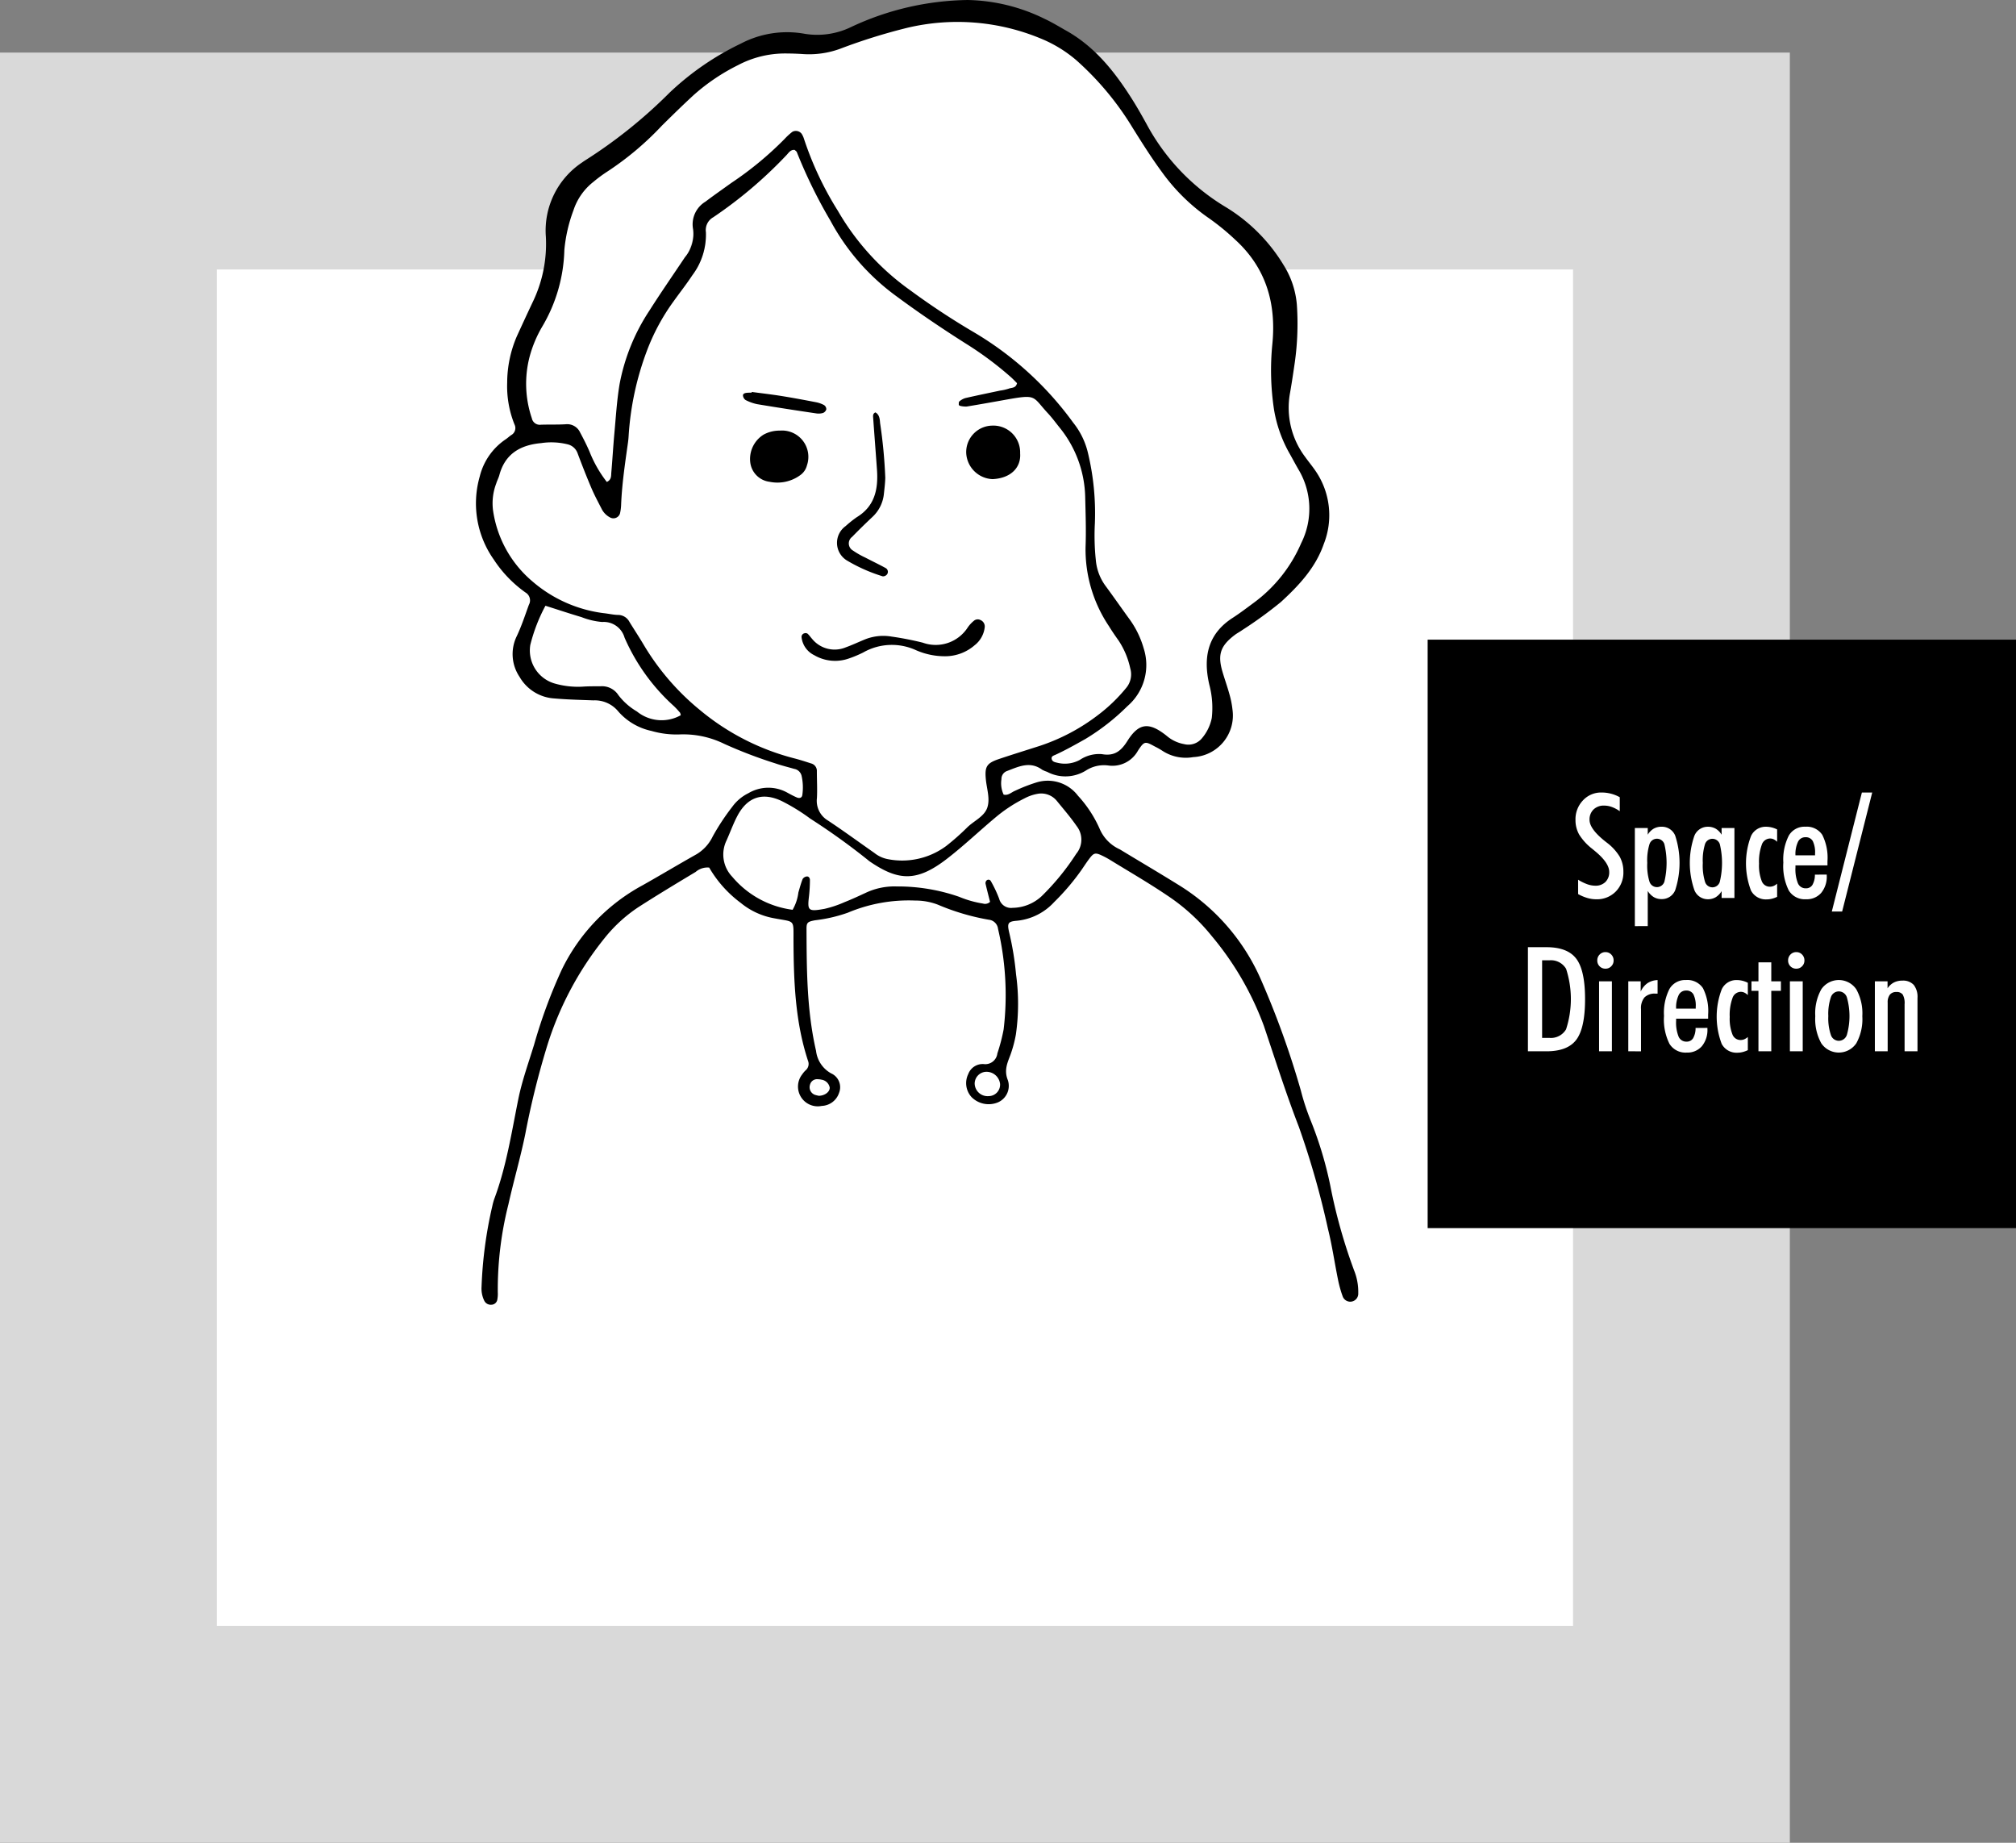
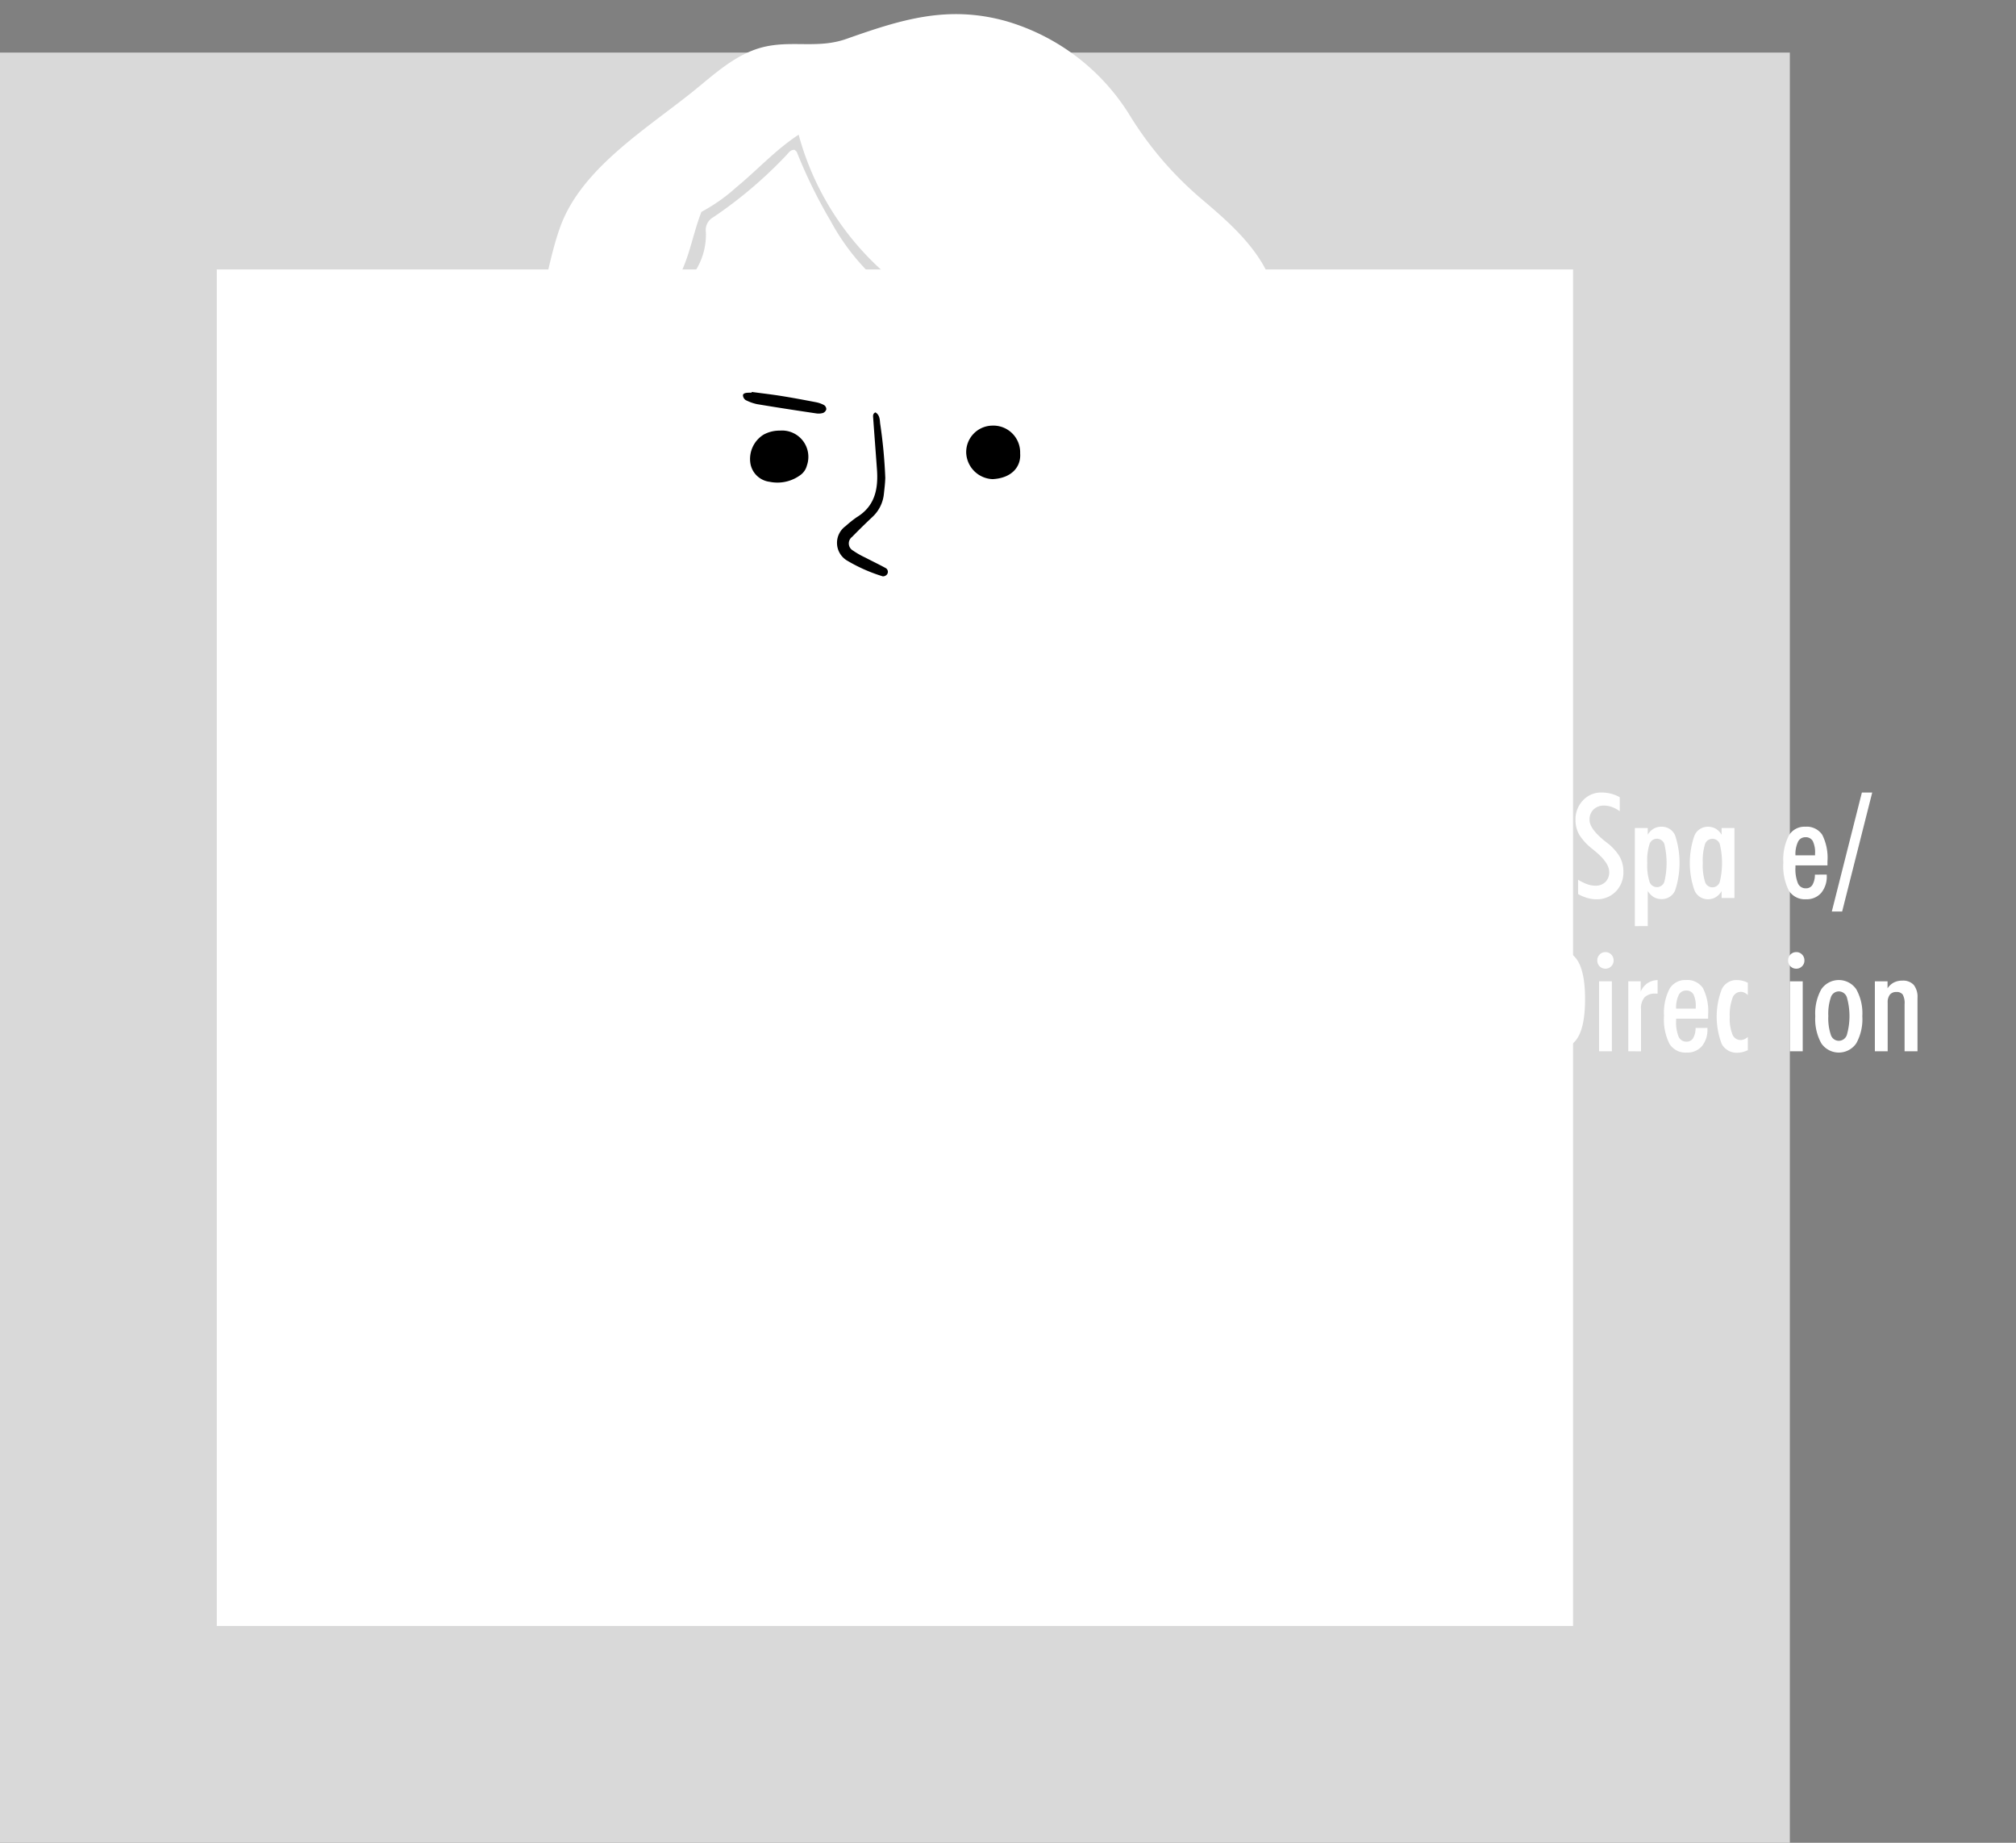
<svg xmlns="http://www.w3.org/2000/svg" width="276.186" height="252.408" viewBox="0 0 276.186 252.408">
  <rect x="0" y="0" width="276.186" height="252.408" fill="#808080" stroke="none" />
  <g id="コンポーネント_50_1" data-name="コンポーネント 50 – 1" transform="translate(14.85)">
    <rect id="長方形_49" data-name="長方形 49" width="215.503" height="215.503" transform="translate(0 22.055)" fill="#fff" stroke="#d9d9d9" stroke-miterlimit="10" stroke-width="29.7" />
-     <rect id="長方形_50" data-name="長方形 50" width="80.602" height="80.602" transform="translate(180.734 87.613)" />
    <g id="グループ_357" data-name="グループ 357" transform="translate(-836.207 -4622.888)">
      <g id="グループ_356" data-name="グループ 356">
        <path id="パス_1279" data-name="パス 1279" d="M1037.553,4743.382a6.529,6.529,0,0,0,1.26.62,3.333,3.333,0,0,0,1.084.2,1.9,1.9,0,0,0,1.4-.513,1.842,1.842,0,0,0,.517-1.372q0-1.26-1.982-2.881l-.352-.293a7.472,7.472,0,0,1-1.777-1.938,4,4,0,0,1-.508-2.007,3.733,3.733,0,0,1,1.026-2.685,3.363,3.363,0,0,1,2.539-1.075,5.064,5.064,0,0,1,2.5.645V4734a4.643,4.643,0,0,0-1.089-.581,3.1,3.1,0,0,0-1.05-.19,2,2,0,0,0-1.455.532,1.891,1.891,0,0,0-.547,1.421q0,1.23,2.1,2.91c.13.1.231.182.3.234a6.923,6.923,0,0,1,1.729,1.895,4.2,4.2,0,0,1,.508,2.08,3.687,3.687,0,0,1-1.045,2.7,3.6,3.6,0,0,1-2.676,1.06,4.4,4.4,0,0,1-1.211-.176,6.148,6.148,0,0,1-1.27-.537Z" fill="#fff" />
        <path id="パス_1280" data-name="パス 1280" d="M1045.327,4749.739V4736.3h1.767v.918a2.338,2.338,0,0,1,.816-.83,2.14,2.14,0,0,1,1.079-.264,1.963,1.963,0,0,1,1.86,1.206,12,12,0,0,1,0,7.5,1.963,1.963,0,0,1-1.86,1.206,2.069,2.069,0,0,1-1.069-.273,2.536,2.536,0,0,1-.826-.84v4.814Zm1.7-8.662a7.487,7.487,0,0,0,.308,2.583,1.072,1.072,0,0,0,2.036,0,11.12,11.12,0,0,0,0-5.156,1.072,1.072,0,0,0-2.036,0A7.448,7.448,0,0,0,1047.026,4741.077Z" fill="#fff" />
        <path id="パス_1281" data-name="パス 1281" d="M1057.212,4745.882v-.938a2.435,2.435,0,0,1-.826.845,2.1,2.1,0,0,1-1.069.269,1.977,1.977,0,0,1-1.836-1.26,11.358,11.358,0,0,1-.005-7.417,1.973,1.973,0,0,1,1.841-1.255,2.14,2.14,0,0,1,1.079.264,2.339,2.339,0,0,1,.816.83v-.918h1.757v9.58Zm-2.578-4.8a7.589,7.589,0,0,0,.307,2.588,1.055,1.055,0,0,0,2.022,0,11.066,11.066,0,0,0,.005-5.156,1.069,1.069,0,0,0-2.032,0A7.584,7.584,0,0,0,1054.634,4741.077Z" fill="#fff" />
-         <path id="パス_1282" data-name="パス 1282" d="M1064.819,4745.726a3.837,3.837,0,0,1-.723.263,2.939,2.939,0,0,1-.722.088,2.29,2.29,0,0,1-2.134-1.206,10.473,10.473,0,0,1,.005-7.48,2.2,2.2,0,0,1,2.031-1.265,3.319,3.319,0,0,1,.791.093,3.518,3.518,0,0,1,.752.278v1.689a1.757,1.757,0,0,0-.478-.341,1.153,1.153,0,0,0-.489-.108,1.216,1.216,0,0,0-1.137.86,6.767,6.767,0,0,0-.376,2.587,5.866,5.866,0,0,0,.366,2.374,1.179,1.179,0,0,0,1.108.781,1.318,1.318,0,0,0,.513-.1,1.773,1.773,0,0,0,.493-.317Z" fill="#fff" />
        <path id="パス_1283" data-name="パス 1283" d="M1071.616,4742.679v.127a3.487,3.487,0,0,1-.762,2.382,2.622,2.622,0,0,1-2.08.87,2.575,2.575,0,0,1-2.358-1.2,7.463,7.463,0,0,1-.747-3.823,7.214,7.214,0,0,1,.747-3.691,2.473,2.473,0,0,1,2.261-1.221,2.556,2.556,0,0,1,2.324,1.108,6.969,6.969,0,0,1,.713,3.628v.557h-4.385v.283a5.146,5.146,0,0,0,.342,2.183,1.137,1.137,0,0,0,1.084.678,1.012,1.012,0,0,0,.9-.468,2.761,2.761,0,0,0,.337-1.407Zm-4.287-2.637h2.685v-.244a3.507,3.507,0,0,0-.312-1.709,1.081,1.081,0,0,0-1.006-.528,1.1,1.1,0,0,0-1.02.63A3.929,3.929,0,0,0,1067.329,4740.042Z" fill="#fff" />
        <path id="パス_1284" data-name="パス 1284" d="M1072.309,4747.737l4.121-16.3h1.416l-4.121,16.3Z" fill="#fff" />
        <path id="パス_1285" data-name="パス 1285" d="M1030.678,4766.882v-14.258h2.54q2.908,0,4.1,1.6t1.187,5.522q0,3.936-1.187,5.537t-4.1,1.6Zm1.944-1.836h1a2.4,2.4,0,0,0,2.28-1.172,13.4,13.4,0,0,0,.005-8.286,2.4,2.4,0,0,0-2.285-1.167h-1Z" fill="#fff" />
        <path id="パス_1286" data-name="パス 1286" d="M1040.18,4754.44a1.119,1.119,0,0,1,.323-.81,1.073,1.073,0,0,1,.8-.332,1.06,1.06,0,0,1,.791.332,1.119,1.119,0,0,1,.323.81,1.082,1.082,0,0,1-.327.8,1.069,1.069,0,0,1-.787.327,1.1,1.1,0,0,1-1.123-1.123Zm.245,12.442v-9.58h1.757v9.58Z" fill="#fff" />
        <path id="パス_1287" data-name="パス 1287" d="M1044.428,4766.882v-9.58h1.7v1.4a2.785,2.785,0,0,1,.927-1.147,2.63,2.63,0,0,1,1.387-.425v1.855h-.293a1.968,1.968,0,0,0-1.5.513,2.3,2.3,0,0,0-.478,1.607v5.781Z" fill="#fff" />
        <path id="パス_1288" data-name="パス 1288" d="M1055.268,4763.679v.127a3.492,3.492,0,0,1-.761,2.382,2.623,2.623,0,0,1-2.08.87,2.576,2.576,0,0,1-2.359-1.2,7.463,7.463,0,0,1-.747-3.823,7.214,7.214,0,0,1,.747-3.691,2.474,2.474,0,0,1,2.261-1.221,2.556,2.556,0,0,1,2.324,1.108,6.968,6.968,0,0,1,.713,3.628v.557h-4.385v.283a5.146,5.146,0,0,0,.342,2.183,1.137,1.137,0,0,0,1.084.678,1.012,1.012,0,0,0,.9-.468,2.752,2.752,0,0,0,.337-1.407Zm-4.287-2.637h2.686v-.244a3.494,3.494,0,0,0-.313-1.709,1.079,1.079,0,0,0-1.006-.528,1.1,1.1,0,0,0-1.02.63A3.93,3.93,0,0,0,1050.981,4761.042Z" fill="#fff" />
        <path id="パス_1289" data-name="パス 1289" d="M1060.805,4766.726a3.86,3.86,0,0,1-.722.263,2.948,2.948,0,0,1-.723.088,2.291,2.291,0,0,1-2.134-1.206,10.473,10.473,0,0,1,.005-7.48,2.2,2.2,0,0,1,2.031-1.265,3.313,3.313,0,0,1,.791.093,3.521,3.521,0,0,1,.752.278v1.689a1.744,1.744,0,0,0-.478-.341,1.149,1.149,0,0,0-.488-.108,1.217,1.217,0,0,0-1.138.86,6.764,6.764,0,0,0-.376,2.587,5.863,5.863,0,0,0,.366,2.374,1.179,1.179,0,0,0,1.109.781,1.317,1.317,0,0,0,.512-.1,1.76,1.76,0,0,0,.493-.317Z" fill="#fff" />
-         <path id="パス_1290" data-name="パス 1290" d="M1062.26,4766.882V4758.6h-.957v-1.3h.957v-2.6h1.758v2.6h1.319v1.3h-1.319v8.281Z" fill="#fff" />
        <path id="パス_1291" data-name="パス 1291" d="M1066.323,4754.44a1.118,1.118,0,0,1,.322-.81,1.074,1.074,0,0,1,.8-.332,1.061,1.061,0,0,1,.791.332,1.118,1.118,0,0,1,.322.81,1.083,1.083,0,0,1-.327.8,1.067,1.067,0,0,1-.786.327,1.1,1.1,0,0,1-1.123-1.123Zm.244,12.442v-9.58h1.758v9.58Z" fill="#fff" />
        <path id="パス_1292" data-name="パス 1292" d="M1070.044,4762.077a6.771,6.771,0,0,1,.825-3.686,2.9,2.9,0,0,1,4.795,0,6.771,6.771,0,0,1,.825,3.686,6.844,6.844,0,0,1-.825,3.711,2.9,2.9,0,0,1-4.795,0A6.844,6.844,0,0,1,1070.044,4762.077Zm1.787-.019a7.063,7.063,0,0,0,.346,2.573,1.149,1.149,0,0,0,1.089.815,1.171,1.171,0,0,0,1.109-.82,9.409,9.409,0,0,0,0-5.127,1.171,1.171,0,0,0-1.109-.82,1.149,1.149,0,0,0-1.089.815A7.027,7.027,0,0,0,1071.831,4762.058Z" fill="#fff" />
        <path id="パス_1293" data-name="パス 1293" d="M1078.208,4766.882v-9.58h1.738v.957a2.311,2.311,0,0,1,.855-.791,2.476,2.476,0,0,1,1.167-.264,1.972,1.972,0,0,1,1.567.586,2.655,2.655,0,0,1,.513,1.787v7.3h-1.768v-6.436a2.423,2.423,0,0,0-.254-1.328,1.011,1.011,0,0,0-.879-.351,1.075,1.075,0,0,0-.884.366,1.7,1.7,0,0,0-.3,1.089v6.66Z" fill="#fff" />
      </g>
    </g>
    <g id="グループ_360" data-name="グループ 360" transform="translate(-836.207 -4622.888)">
      <path id="パス_1294" data-name="パス 1294" d="M930.226,4643.42c-.586-.062-.837.425-1.164.754a59.77,59.77,0,0,1-10,8.475,2.005,2.005,0,0,0-1,2.039,9.251,9.251,0,0,1-1.863,5.911c-.8,1.22-1.711,2.365-2.557,3.554a28.61,28.61,0,0,0-3.679,6.831,40.044,40.044,0,0,0-2.485,11.608c-.029.565-.119,1.127-.2,1.688-.361,2.57-.725,5.138-.829,7.736a6.277,6.277,0,0,1-.155,1.2.943.943,0,0,1-1.366.543,2.654,2.654,0,0,1-1.163-1.2c-.481-.936-.981-1.866-1.392-2.833-.666-1.566-1.287-3.151-1.884-4.745a1.92,1.92,0,0,0-1.371-1.234,9.286,9.286,0,0,0-3.619-.167c-2.832.253-4.944,1.446-5.732,4.381-.105.389-.306.752-.424,1.139a7.654,7.654,0,0,0-.455,3.59,15.608,15.608,0,0,0,5.366,9.795,18.465,18.465,0,0,0,9.844,4.392c.643.067,1.282.225,1.924.237a1.768,1.768,0,0,1,1.569.957c.637,1.036,1.308,2.051,1.931,3.1a33.924,33.924,0,0,0,7.739,8.982,33.027,33.027,0,0,0,12.885,6.6c.784.2,1.554.45,2.324.7a1.051,1.051,0,0,1,.795,1.082c0,1.216.072,2.435.01,3.648a3.134,3.134,0,0,0,1.481,3.075c2.163,1.429,4.254,2.967,6.381,4.451a4.192,4.192,0,0,0,1.739.833,10.14,10.14,0,0,0,8.075-1.755,32.535,32.535,0,0,0,2.916-2.573c.921-.9,2.315-1.476,2.737-2.68s-.054-2.558-.184-3.847c-.183-1.825.108-2.274,1.856-2.859,1.843-.617,3.7-1.19,5.551-1.785a27.108,27.108,0,0,0,7.917-4.188,22.33,22.33,0,0,0,3.855-3.694,2.893,2.893,0,0,0,.6-2.726,11.1,11.1,0,0,0-1.585-3.791c-.471-.66-.93-1.33-1.355-2.02a18.861,18.861,0,0,1-3.184-10.789c.089-2.266.006-4.541-.048-6.811a15.618,15.618,0,0,0-3.555-9.63c-.508-.633-.988-1.291-1.54-1.884-2.167-2.327-1.469-2.639-5.628-1.9-1.834.329-3.667.66-5.506.96a3.11,3.11,0,0,1-.932-.1c-.063-.01-.159-.1-.159-.153,0-.152-.013-.375.077-.445a2.263,2.263,0,0,1,.817-.457c1.578-.363,3.165-.687,4.749-1.024a6.953,6.953,0,0,0,1.182-.264c.4-.163.993-.04,1.155-.757-.254-.252-.524-.542-.817-.806a46.511,46.511,0,0,0-6.239-4.641c-3.219-2.042-6.376-4.173-9.441-6.441a30.874,30.874,0,0,1-9.055-10.352,67.794,67.794,0,0,1-4.6-9.377C930.5,4643.622,930.338,4643.533,930.226,4643.42Z" fill="#fff" />
      <g id="グループ_359" data-name="グループ 359">
        <path id="パス_1295" data-name="パス 1295" d="M998.186,4684.277c-3.975-8.324,1.082-17.269-4.032-25.531-2.12-3.424-5.216-6.08-8.25-8.652a47.891,47.891,0,0,1-9.755-11.381,29.616,29.616,0,0,0-16.929-12.922c-8.028-2.246-14.389-.229-21.9,2.423-3.753,1.325-7.145.258-10.91,1.013-3.908.785-6.879,3.561-9.869,5.99-6.363,5.167-15.435,10.6-18.395,18.647-1.6,4.347-1.99,8.832-3.83,13.134-1.7,3.963-2.527,7.045-1.629,11.343.577,2.762,3.01,3.5,5.107,2.855a2.58,2.58,0,0,0,1.671.164c.055-.012.11-.02.165-.032.112.12.223.24.327.368.016.021.028.044.043.065a.645.645,0,0,0,.15.517,9.087,9.087,0,0,1,1.411,2.565l-.035,1.265a2.5,2.5,0,0,0,1.171,2.092c.068.168.132.337.209.5a3.605,3.605,0,0,0,.914,1.393.861.861,0,0,0,1.377-.455,4.558,4.558,0,0,0,.126-.644,2.7,2.7,0,0,0,.158-.965,2.453,2.453,0,0,0,.791-1.014,2.516,2.516,0,0,0,.525-2.252c-.075-.322-.171-.64-.269-.958q.069-2.506.138-5.014a3.952,3.952,0,0,0,.673-1.587c1.036-5.589,2.445-9.841,5.783-14.4,2.619-3.58,2.842-7.039,4.325-10.892a24.246,24.246,0,0,0,4.773-3.361c2.893-2.375,5.364-5.13,8.516-7.193.012-.009.021-.019.033-.027a38.587,38.587,0,0,0,11.8,18.946c5.84,5.408,13.317,8.6,19.3,13.975,4.472,4.017,8.612,9.015,8.991,15.242.3,4.878-.517,9.218,1.283,13.921a45.653,45.653,0,0,0,2.861,5.437c1.779,3.265,1.784,5.082,1.8,8.222q-.24.307-.483.612a.655.655,0,0,0-.128.13c-.164.25-.351.482-.527.723-.129.171-.256.344-.379.521a18.238,18.238,0,0,1-4.264,3.987,18.547,18.547,0,0,1-3.148,1.685,11.885,11.885,0,0,0-3.15,1.658.65.65,0,0,0,.131,1.011c1.011.685,2.472.127,3.583,0a37.313,37.313,0,0,0,4.19-.6,7.8,7.8,0,0,0,5.25-3.578,4.847,4.847,0,0,0,2.46,1.95,5.936,5.936,0,0,0,7.421-3.346c1.8-4.1-.764-7.835.85-12.031,2.081-2.408,5.865-3.732,7.991-5.925a12.339,12.339,0,0,0,2.371-3.378C1002.585,4695.143,1000.9,4689.968,998.186,4684.277Z" fill="#fff" />
        <path id="パス_1296" data-name="パス 1296" d="M914.29,4718.113a17.218,17.218,0,0,1-6.564-7.659,5.087,5.087,0,0,0-1.871-2.489,4.389,4.389,0,0,0-2.64-.515,28.281,28.281,0,0,0-5.563-1.38,2.371,2.371,0,0,0-.932-.514,2.506,2.506,0,0,0-3.037,1.725c-.691,2.37-1.582,5.433-.247,7.737a4.7,4.7,0,0,0,3.909,2.255,9.744,9.744,0,0,0,1.942-.158c.231-.033.461-.073.692-.105-.053.013.553-.045.633-.048a7.754,7.754,0,0,1,5.293,1.744,38.145,38.145,0,0,0,2.917,2.757,7.264,7.264,0,0,0,4.222,1.252A2.49,2.49,0,0,0,914.29,4718.113Z" fill="#fff" />
        <g id="グループ_358" data-name="グループ 358">
-           <path id="パス_1297" data-name="パス 1297" d="M958.852,4731.725c.643.158,1.061-.326,1.573-.527a22.735,22.735,0,0,1,2.936-1.144,5.2,5.2,0,0,1,5.674,1.823,16.534,16.534,0,0,1,3.03,4.666,5.408,5.408,0,0,0,2.7,2.679c2.7,1.641,5.427,3.24,8.11,4.909a28.707,28.707,0,0,1,11.365,13.25,120.208,120.208,0,0,1,5.326,14.863,32.5,32.5,0,0,0,1.365,4.154,51.566,51.566,0,0,1,2.663,8.833,73.909,73.909,0,0,0,3.279,11.687,7.863,7.863,0,0,1,.561,3.092,1.1,1.1,0,0,1-2.133.441,15.582,15.582,0,0,1-.647-2.33c-.47-2.3-.8-4.636-1.369-6.912a116.477,116.477,0,0,0-4-14.011c-1.752-4.532-3.222-9.173-4.775-13.78a41.419,41.419,0,0,0-7.169-12.346,26.836,26.836,0,0,0-6.1-5.548c-2.55-1.723-5.222-3.264-7.845-4.877a11.462,11.462,0,0,0-1.072-.574c-.873-.415-1.113-.375-1.661.337-.4.513-.748,1.059-1.116,1.593a31.746,31.746,0,0,1-3.774,4.444,7.973,7.973,0,0,1-5.1,2.555c-1.216.1-1.357.322-1.066,1.584a40.72,40.72,0,0,1,.945,5.754,29.592,29.592,0,0,1-.022,8.242,17.151,17.151,0,0,1-.756,2.812c-.433,1.133-.88,2.113-.343,3.449a2.459,2.459,0,0,1-1.384,3.044,3.312,3.312,0,0,1-3.584-.723,2.837,2.837,0,0,1-.457-3.167,2.107,2.107,0,0,1,2.109-1.365,1.663,1.663,0,0,0,1.878-1.459,24.812,24.812,0,0,0,.858-3.285,39.758,39.758,0,0,0-.766-13.774,1.418,1.418,0,0,0-1.259-1.251,31.357,31.357,0,0,1-6.979-2.061,8.51,8.51,0,0,0-3.087-.565,21.459,21.459,0,0,0-9.252,1.662,20.5,20.5,0,0,1-4.486,1.038c-1.019.191-1.179.3-1.175,1.189.022,5.6.039,11.194,1.306,16.695a4.048,4.048,0,0,0,2.055,3.079,2.079,2.079,0,0,1,1.1,2.671,2.6,2.6,0,0,1-2.373,1.793,2.706,2.706,0,0,1-2.678-4.32,3.415,3.415,0,0,1,.469-.555,1.146,1.146,0,0,0,.324-1.31c-1.747-5.315-1.957-10.816-1.985-16.344-.016-3.112.277-2.609-2.655-3.173a9.933,9.933,0,0,1-4.581-2.111,16.045,16.045,0,0,1-4.315-4.831,2.464,2.464,0,0,0-1.852.594c-2.64,1.584-5.278,3.175-7.868,4.839a20.21,20.21,0,0,0-4.637,4.259,44.464,44.464,0,0,0-7.981,15.187,113.019,113.019,0,0,0-2.846,11.561c-.659,3.253-1.6,6.449-2.322,9.691a47.517,47.517,0,0,0-1.456,12.035,4.1,4.1,0,0,1-.058.966.834.834,0,0,1-.824.743.986.986,0,0,1-.981-.572,3.8,3.8,0,0,1-.361-1.888,57.84,57.84,0,0,1,1.479-11.069,8.07,8.07,0,0,1,.256-.938c1.66-4.429,2.369-9.088,3.3-13.692.517-2.55,1.407-4.989,2.165-7.467a70.67,70.67,0,0,1,3.782-10.25,26.085,26.085,0,0,1,11.084-11.578c2.4-1.35,4.763-2.769,7.163-4.121a5.715,5.715,0,0,0,2.444-2.572,31.2,31.2,0,0,1,2.672-4.051,5.977,5.977,0,0,1,2.21-1.863,5.353,5.353,0,0,1,5.338-.076c.425.235.855.466,1.3.657.326.14.678.089.749-.316a7.265,7.265,0,0,0-.1-2.657,1.251,1.251,0,0,0-1.007-.94c-.856-.249-1.724-.458-2.566-.748a63.558,63.558,0,0,1-7.024-2.681,12.749,12.749,0,0,0-6.124-1.291,12.3,12.3,0,0,1-3.845-.479,8.34,8.34,0,0,1-4.544-2.669,4.156,4.156,0,0,0-3.411-1.517c-1.782-.066-3.568-.108-5.343-.263a5.906,5.906,0,0,1-4.769-2.954,5.583,5.583,0,0,1-.389-5.57c.664-1.4,1.137-2.856,1.663-4.3a1.248,1.248,0,0,0-.446-1.677,16.736,16.736,0,0,1-4.367-4.533,13.333,13.333,0,0,1-1.919-11.364,8.605,8.605,0,0,1,3.531-5.08c.272-.175.507-.406.774-.589a1.1,1.1,0,0,0,.456-1.466,13.993,13.993,0,0,1-1-5.708,16.1,16.1,0,0,1,1.332-6.383c.71-1.547,1.421-3.093,2.149-4.632a18.34,18.34,0,0,0,1.819-8.958,11.2,11.2,0,0,1,5-10.224c.131-.1.267-.184.4-.272a67.214,67.214,0,0,0,11.543-9.26,38.046,38.046,0,0,1,9.78-6.73,13.611,13.611,0,0,1,8.739-1.336,10.61,10.61,0,0,0,6.353-.929,38.7,38.7,0,0,1,15.979-3.7,24.849,24.849,0,0,1,10.534,2.581c1.027.479,2,1.076,2.987,1.633,3.941,2.221,6.638,5.644,9,9.379.693,1.1,1.332,2.226,1.958,3.361a29.531,29.531,0,0,0,10.75,11.337,23.528,23.528,0,0,1,8.023,7.981,12.035,12.035,0,0,1,1.837,5.468,38.062,38.062,0,0,1-.369,8.486c-.174,1.2-.357,2.406-.568,3.6a11.212,11.212,0,0,0,2.064,8.745c.47.66.995,1.282,1.447,1.954a10.713,10.713,0,0,1,1.108,10c-1.125,3.243-3.4,5.666-5.87,7.932a57.067,57.067,0,0,1-5.311,3.854c-.328.238-.7.421-1.017.666-1.972,1.5-2.365,2.7-1.662,5.073.3,1.011.657,2,.936,3.02a12.261,12.261,0,0,1,.425,2.139,5.709,5.709,0,0,1-5.38,6.491,5.86,5.86,0,0,1-4.2-.85,9.939,9.939,0,0,0-1.054-.6c-1.347-.735-1.441-.761-2.313.559a4,4,0,0,1-4.09,2.036,4.563,4.563,0,0,0-3.028.682,5.335,5.335,0,0,1-5.343.183,3.658,3.658,0,0,1-.671-.284c-1.651-1.209-3.222-.429-4.8.174a1.15,1.15,0,0,0-.775,1.122A3.664,3.664,0,0,0,958.852,4731.725Zm-28.626-88.305c-.586-.062-.837.425-1.164.754a59.77,59.77,0,0,1-10,8.475,2.005,2.005,0,0,0-1,2.039,9.251,9.251,0,0,1-1.863,5.911c-.8,1.22-1.711,2.365-2.557,3.554a28.61,28.61,0,0,0-3.679,6.831,40.044,40.044,0,0,0-2.485,11.608c-.029.565-.119,1.127-.2,1.688-.361,2.57-.725,5.138-.829,7.736a6.277,6.277,0,0,1-.155,1.2.943.943,0,0,1-1.366.543,2.654,2.654,0,0,1-1.163-1.2c-.481-.936-.981-1.866-1.392-2.833-.666-1.566-1.287-3.151-1.884-4.745a1.92,1.92,0,0,0-1.371-1.234,9.286,9.286,0,0,0-3.619-.167c-2.832.253-4.944,1.446-5.732,4.381-.105.389-.306.752-.424,1.139a7.654,7.654,0,0,0-.455,3.59,15.608,15.608,0,0,0,5.366,9.795,18.465,18.465,0,0,0,9.844,4.392c.643.067,1.282.225,1.924.237a1.768,1.768,0,0,1,1.569.957c.637,1.036,1.308,2.051,1.931,3.1a33.924,33.924,0,0,0,7.739,8.982,33.027,33.027,0,0,0,12.885,6.6c.784.2,1.554.45,2.324.7a1.051,1.051,0,0,1,.795,1.082c0,1.216.072,2.435.01,3.648a3.134,3.134,0,0,0,1.481,3.075c2.163,1.429,4.254,2.967,6.381,4.451a4.192,4.192,0,0,0,1.739.833,10.14,10.14,0,0,0,8.075-1.755,32.535,32.535,0,0,0,2.916-2.573c.921-.9,2.315-1.476,2.737-2.68s-.054-2.558-.184-3.847c-.183-1.825.108-2.274,1.856-2.859,1.843-.617,3.7-1.19,5.551-1.785a27.108,27.108,0,0,0,7.917-4.188,22.33,22.33,0,0,0,3.855-3.694,2.893,2.893,0,0,0,.6-2.726,11.1,11.1,0,0,0-1.585-3.791c-.471-.66-.93-1.33-1.355-2.02a18.861,18.861,0,0,1-3.184-10.789c.089-2.266.006-4.541-.048-6.811a15.618,15.618,0,0,0-3.555-9.63c-.508-.633-.988-1.291-1.54-1.884-2.167-2.327-1.469-2.639-5.628-1.9-1.834.329-3.667.66-5.506.96a3.11,3.11,0,0,1-.932-.1c-.063-.01-.159-.1-.159-.153,0-.152-.013-.375.077-.445a2.263,2.263,0,0,1,.817-.457c1.578-.363,3.165-.687,4.749-1.024a6.953,6.953,0,0,0,1.182-.264c.4-.163.993-.04,1.155-.757-.254-.252-.524-.542-.817-.806a46.511,46.511,0,0,0-6.239-4.641c-3.219-2.042-6.376-4.173-9.441-6.441a30.874,30.874,0,0,1-9.055-10.352,67.794,67.794,0,0,1-4.6-9.377C930.5,4643.622,930.338,4643.533,930.226,4643.42ZM904.49,4688.9c.662-.308.576-.849.616-1.3.156-1.777.254-3.559.417-5.335.208-2.259.343-4.533.716-6.766a27.34,27.34,0,0,1,4.094-10.079c1.56-2.466,3.231-4.861,4.851-7.289a4.986,4.986,0,0,0,1.122-3.854,3.624,3.624,0,0,1,1.691-3.765c1.163-.88,2.362-1.713,3.546-2.566a46.261,46.261,0,0,0,7.3-6.026,8.421,8.421,0,0,1,1.07-.98.994.994,0,0,1,1.286.3,2.988,2.988,0,0,1,.3.661,45,45,0,0,0,4.65,9.871,34.523,34.523,0,0,0,9.918,10.883,100.734,100.734,0,0,0,8.731,5.753,45.208,45.208,0,0,1,13.579,12.364,10.43,10.43,0,0,1,2.017,4.115,35.5,35.5,0,0,1,.959,9.655,32.245,32.245,0,0,0,.133,5.1,6.959,6.959,0,0,0,1.378,3.566c1.059,1.436,2.077,2.9,3.124,4.346a12.68,12.68,0,0,1,2.043,4.114,7.433,7.433,0,0,1-2.233,7.952,30.34,30.34,0,0,1-5.732,4.478c-1.343.755-2.681,1.51-4.08,2.156-.272.126-.665.207-.54.633.1.355.473.406.785.48a4.286,4.286,0,0,0,3.064-.4,4.735,4.735,0,0,1,3.01-.787c1.685.3,2.605-.375,3.509-1.813,1.576-2.508,2.988-2.6,5.384-.685a5.031,5.031,0,0,0,2.379,1.127,2.4,2.4,0,0,0,2.423-.779,6.146,6.146,0,0,0,1.367-2.8,12.34,12.34,0,0,0-.337-4.557c-.97-4.151.061-7.133,3.194-9.154,1.021-.659,1.989-1.4,2.968-2.123a19.877,19.877,0,0,0,6.423-8.111,10.483,10.483,0,0,0-.339-10.038c-.409-.7-.789-1.417-1.184-2.125a18.208,18.208,0,0,1-2.2-6.145,35.915,35.915,0,0,1-.226-8.97c.546-5.567-.858-10.439-5.11-14.306a32.61,32.61,0,0,0-3.576-2.923,26.415,26.415,0,0,1-6.4-6.266c-1.447-1.959-2.741-4.015-4.032-6.078a40.355,40.355,0,0,0-7.752-9.31,17.808,17.808,0,0,0-4.744-2.912,29.789,29.789,0,0,0-18.353-1.527,79.386,79.386,0,0,0-9.264,2.89,12.383,12.383,0,0,1-5,.724c-.809-.056-1.621-.083-2.432-.087a13.8,13.8,0,0,0-6.543,1.6,27.51,27.51,0,0,0-6.035,4.062c-1.492,1.372-2.94,2.792-4.383,4.216a41.292,41.292,0,0,1-7.421,6.258,18.922,18.922,0,0,0-1.958,1.441,8.178,8.178,0,0,0-2.749,3.922,20.681,20.681,0,0,0-1.243,5.434,21.622,21.622,0,0,1-2.984,10.4,16.666,16.666,0,0,0-1.788,4.248,14.694,14.694,0,0,0,.319,8.385,1.113,1.113,0,0,0,1.247.883c1.134-.038,2.272.006,3.4-.063a1.944,1.944,0,0,1,1.97,1.132c.46.854.9,1.723,1.284,2.612A16.814,16.814,0,0,0,904.49,4688.9Zm52.5,57.507c-.2-.793-.426-1.641-.619-2.5a.526.526,0,0,1,.151-.431.373.373,0,0,1,.591.122,16.822,16.822,0,0,1,1.13,2.4,1.674,1.674,0,0,0,1.844,1.235,5.955,5.955,0,0,0,3.963-1.588,33.392,33.392,0,0,0,4.748-5.815,3.018,3.018,0,0,0,.049-3.808c-.825-1.2-1.784-2.3-2.7-3.428a2.756,2.756,0,0,0-2.61-.982,6.052,6.052,0,0,0-1.819.624,20.174,20.174,0,0,0-4.046,2.669c-2.233,1.872-4.348,3.894-6.656,5.665-4.044,3.1-6.538,2.982-10.376.4a3.671,3.671,0,0,1-.388-.292,91.48,91.48,0,0,0-7.888-5.661,26.471,26.471,0,0,0-3.916-2.411c-2.665-1.263-4.73-.526-6.089,2.067-.562,1.072-.971,2.224-1.469,3.331a4.4,4.4,0,0,0,.778,4.968,12.988,12.988,0,0,0,8.275,4.529,6.311,6.311,0,0,0,.791-2.375c.181-.618.345-1.244.583-1.84a.785.785,0,0,1,.564-.349c.28-.034.437.245.433.48a20.549,20.549,0,0,1-.121,2.177c-.243,2.031-.139,2.183,2.117,1.779a14.852,14.852,0,0,0,2.754-.922c.978-.385,1.933-.829,2.887-1.271a9.188,9.188,0,0,1,4.241-.876,25.567,25.567,0,0,1,8.568,1.419,14.243,14.243,0,0,0,3.261.924A.972.972,0,0,0,956.993,4746.412Zm-60.906-40.554a23.006,23.006,0,0,0-2.079,5.378,4.711,4.711,0,0,0,3.3,5.265,11.584,11.584,0,0,0,3.848.443c.807-.059,1.619-.048,2.429-.049a2.673,2.673,0,0,1,2.5,1.219,8.767,8.767,0,0,0,2.53,2.229,5.366,5.366,0,0,0,6.013.511c-.059-.2-.06-.292-.107-.345a11.185,11.185,0,0,0-.822-.887,27.3,27.3,0,0,1-6.777-9.394,2.964,2.964,0,0,0-3.067-2.142,9.932,9.932,0,0,1-2.826-.665C899.409,4706.937,897.8,4706.4,896.087,4705.858Zm60.664,67.168a1.571,1.571,0,0,0,1.616-1.671,1.874,1.874,0,0,0-1.991-1.655,1.63,1.63,0,0,0-1.489,1.576A1.767,1.767,0,0,0,956.751,4773.026Zm-23.171-.043c.84-.041,1.476-.573,1.45-1.128a1.342,1.342,0,0,0-1.136-1.081,2.23,2.23,0,0,0-.478-.059.993.993,0,0,0-1.087.749,1.11,1.11,0,0,0,.658,1.381A4.142,4.142,0,0,0,933.58,4772.983Z" />
          <path id="パス_1298" data-name="パス 1298" d="M928.2,4681.869a3.605,3.605,0,0,1,3.7,4.779,2.326,2.326,0,0,1-.968,1.361,5.291,5.291,0,0,1-4.15.868,3.044,3.044,0,0,1-2.62-2.5,3.924,3.924,0,0,1,1.807-3.96A4.529,4.529,0,0,1,928.2,4681.869Z" />
-           <path id="パス_1299" data-name="パス 1299" d="M950.866,4712.774a9.806,9.806,0,0,1-4.011-.827,7.932,7.932,0,0,0-7.239.31,15.535,15.535,0,0,1-2.014.84,5.651,5.651,0,0,1-4.687-.464,3.113,3.113,0,0,1-1.747-2.465.506.506,0,0,1,.389-.538.513.513,0,0,1,.436.053c.235.213.414.485.629.722a3.974,3.974,0,0,0,4.622,1.141c.836-.3,1.643-.679,2.465-1.019a6.739,6.739,0,0,1,3.8-.445,42.186,42.186,0,0,1,4.268.833,5.219,5.219,0,0,0,6.178-2.118,4.46,4.46,0,0,1,.819-.877.808.808,0,0,1,.905-.106.951.951,0,0,1,.583.975,3.632,3.632,0,0,1-1.38,2.475A6.159,6.159,0,0,1,950.866,4712.774Z" />
          <path id="パス_1300" data-name="パス 1300" d="M961.113,4684.987c.139,1.85-1.172,3.392-3.765,3.527a3.766,3.766,0,0,1-3.622-3.548,3.626,3.626,0,0,1,3.576-3.781A3.669,3.669,0,0,1,961.113,4684.987Z" />
          <path id="パス_1301" data-name="パス 1301" d="M941.286,4679.373c.572.322.6.95.641,1.463a68.442,68.442,0,0,1,.711,7.492c-.019.725-.108,1.449-.187,2.172a4.977,4.977,0,0,1-1.581,3.2c-.943.888-1.872,1.793-2.775,2.722a1.117,1.117,0,0,0,.119,1.875,11.568,11.568,0,0,0,1.677.957c.93.487,1.882.937,2.8,1.441a.588.588,0,0,1,.2.846.706.706,0,0,1-.594.289,22.288,22.288,0,0,1-4.877-2.152,2.822,2.822,0,0,1-.217-4.73,15.481,15.481,0,0,1,1.518-1.213c2.5-1.514,2.967-3.875,2.779-6.52-.167-2.344-.351-4.687-.517-7.031C940.963,4679.887,940.893,4679.55,941.286,4679.373Z" />
          <path id="パス_1302" data-name="パス 1302" d="M924.329,4676.571c1.353.182,2.711.336,4.058.552,1.588.254,3.169.551,4.748.855a3.885,3.885,0,0,1,1.125.4.693.693,0,0,1,.3.571.768.768,0,0,1-.448.5,2.116,2.116,0,0,1-.941.06c-2.7-.4-5.407-.815-8.1-1.265a6.206,6.206,0,0,1-1.572-.565.847.847,0,0,1-.349-.56c-.058-.3.227-.383.455-.421a4.93,4.93,0,0,1,.722-.023Z" />
        </g>
      </g>
    </g>
  </g>
</svg>